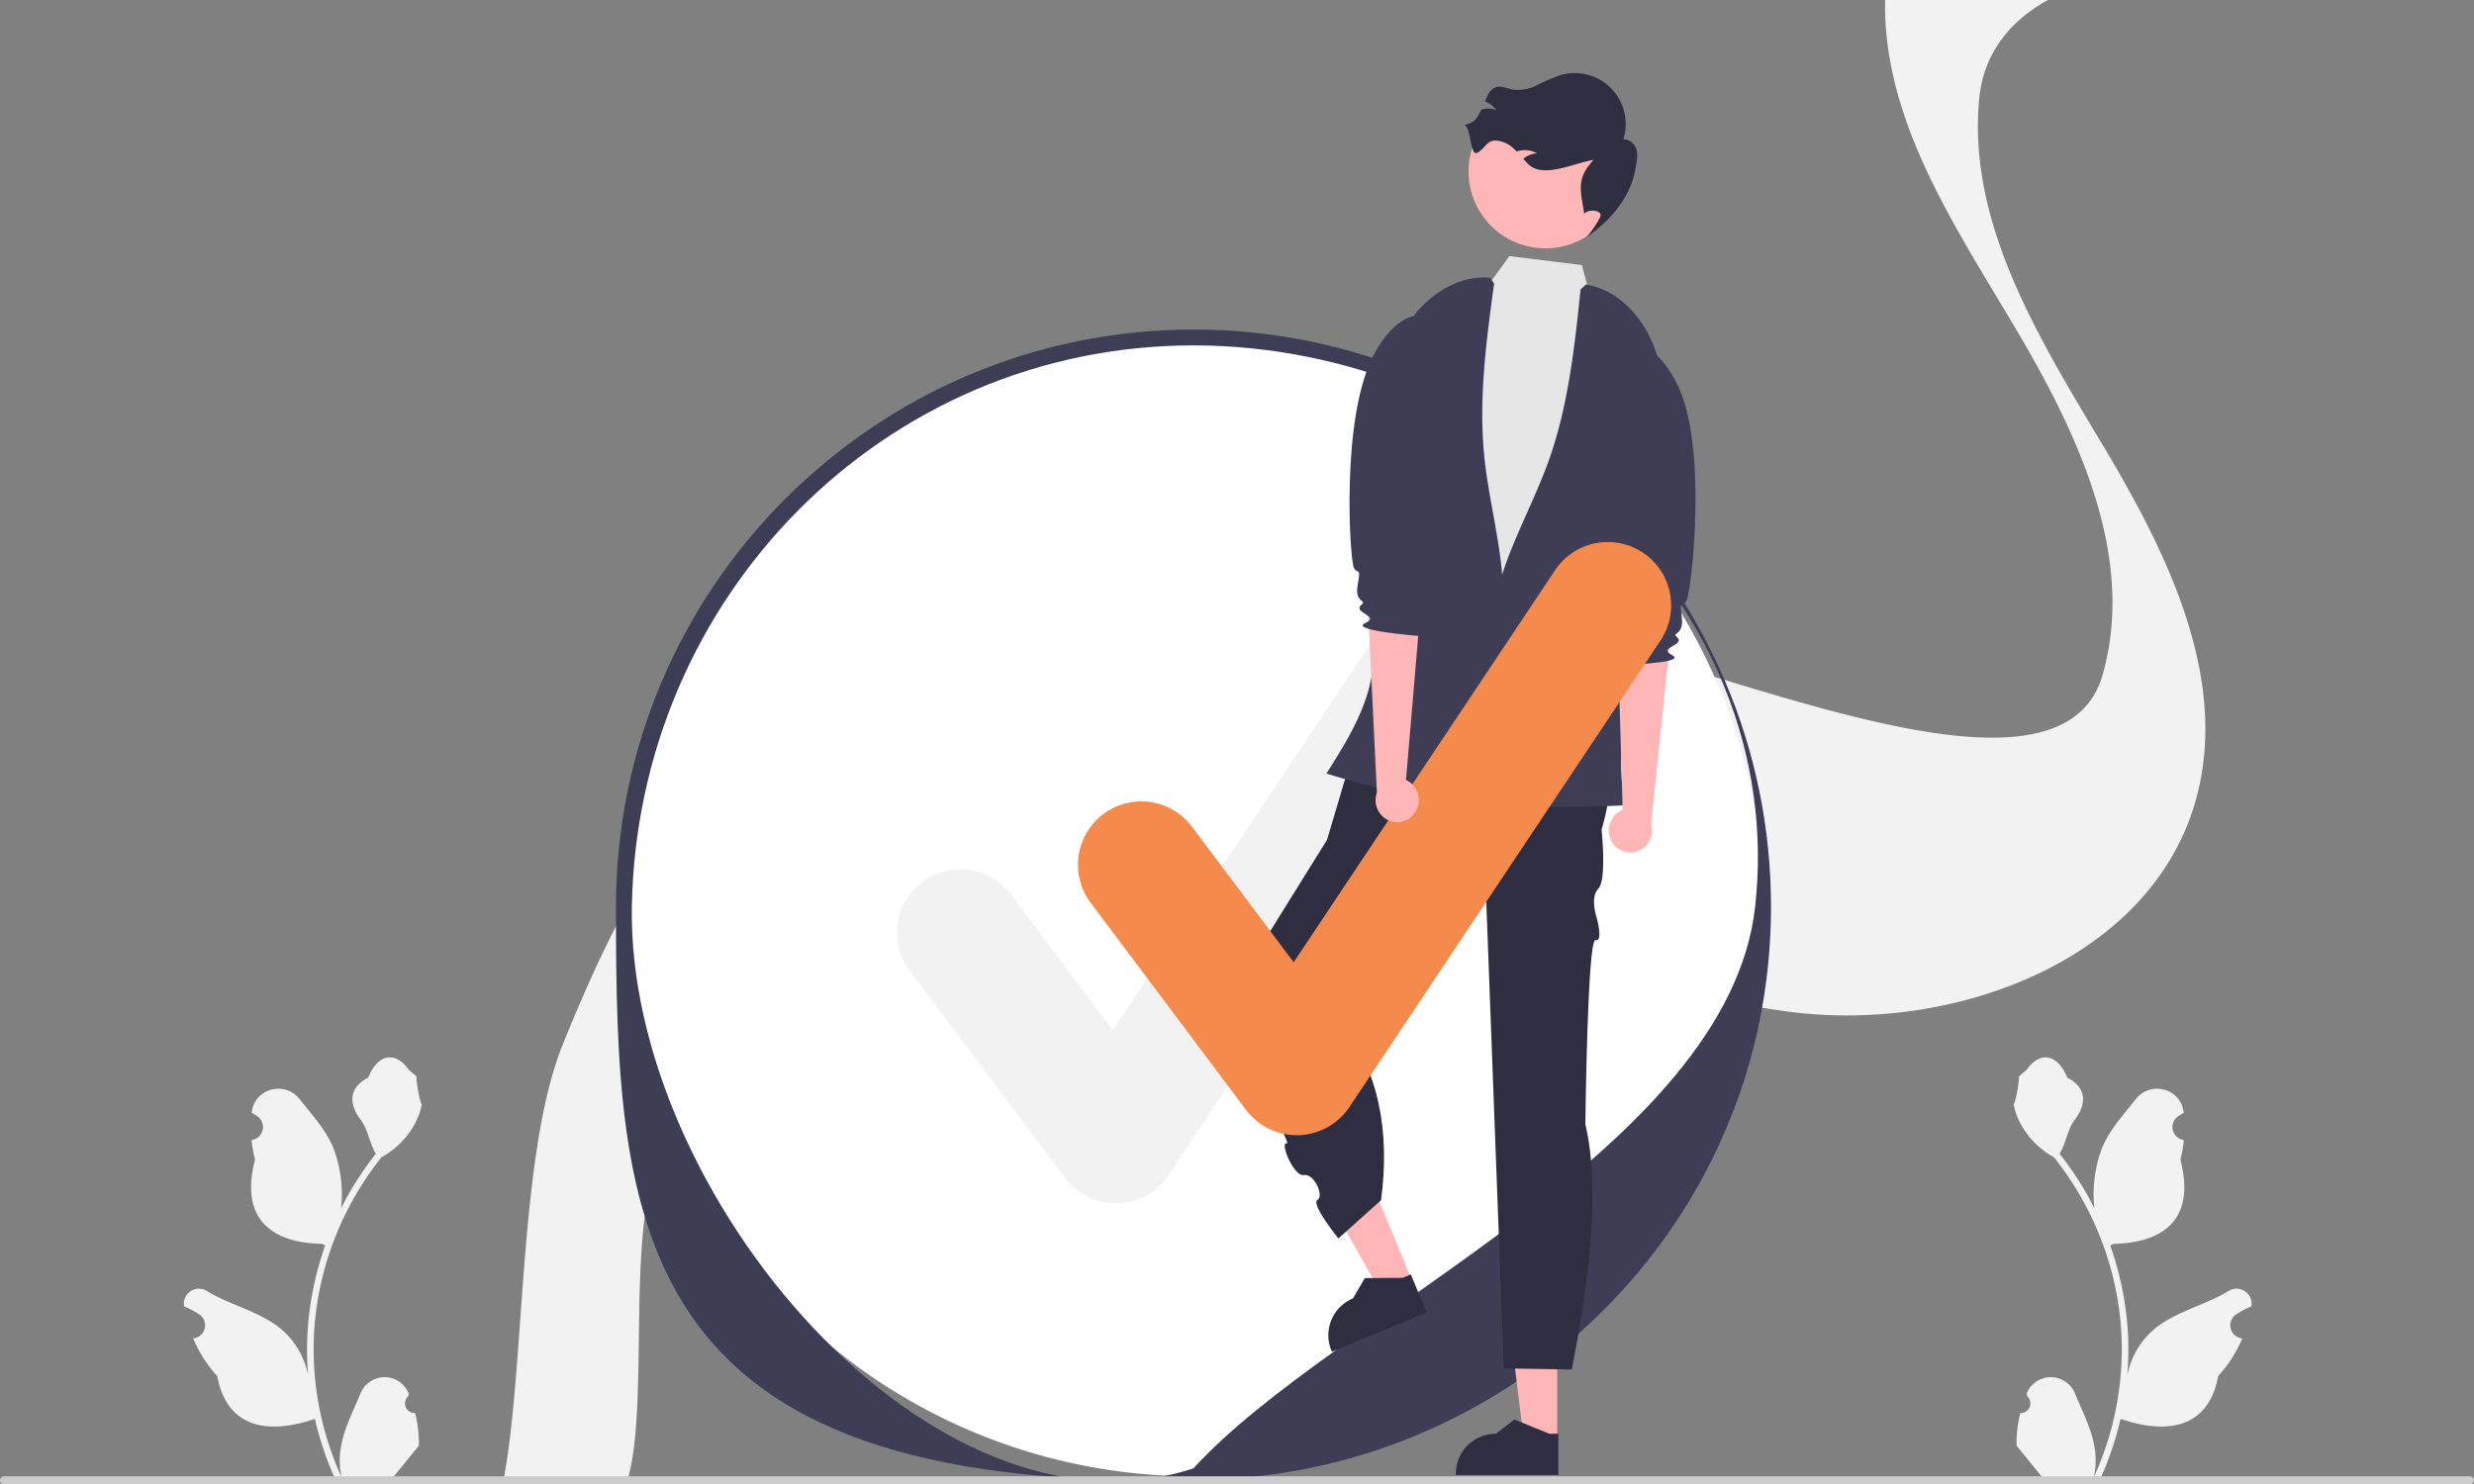
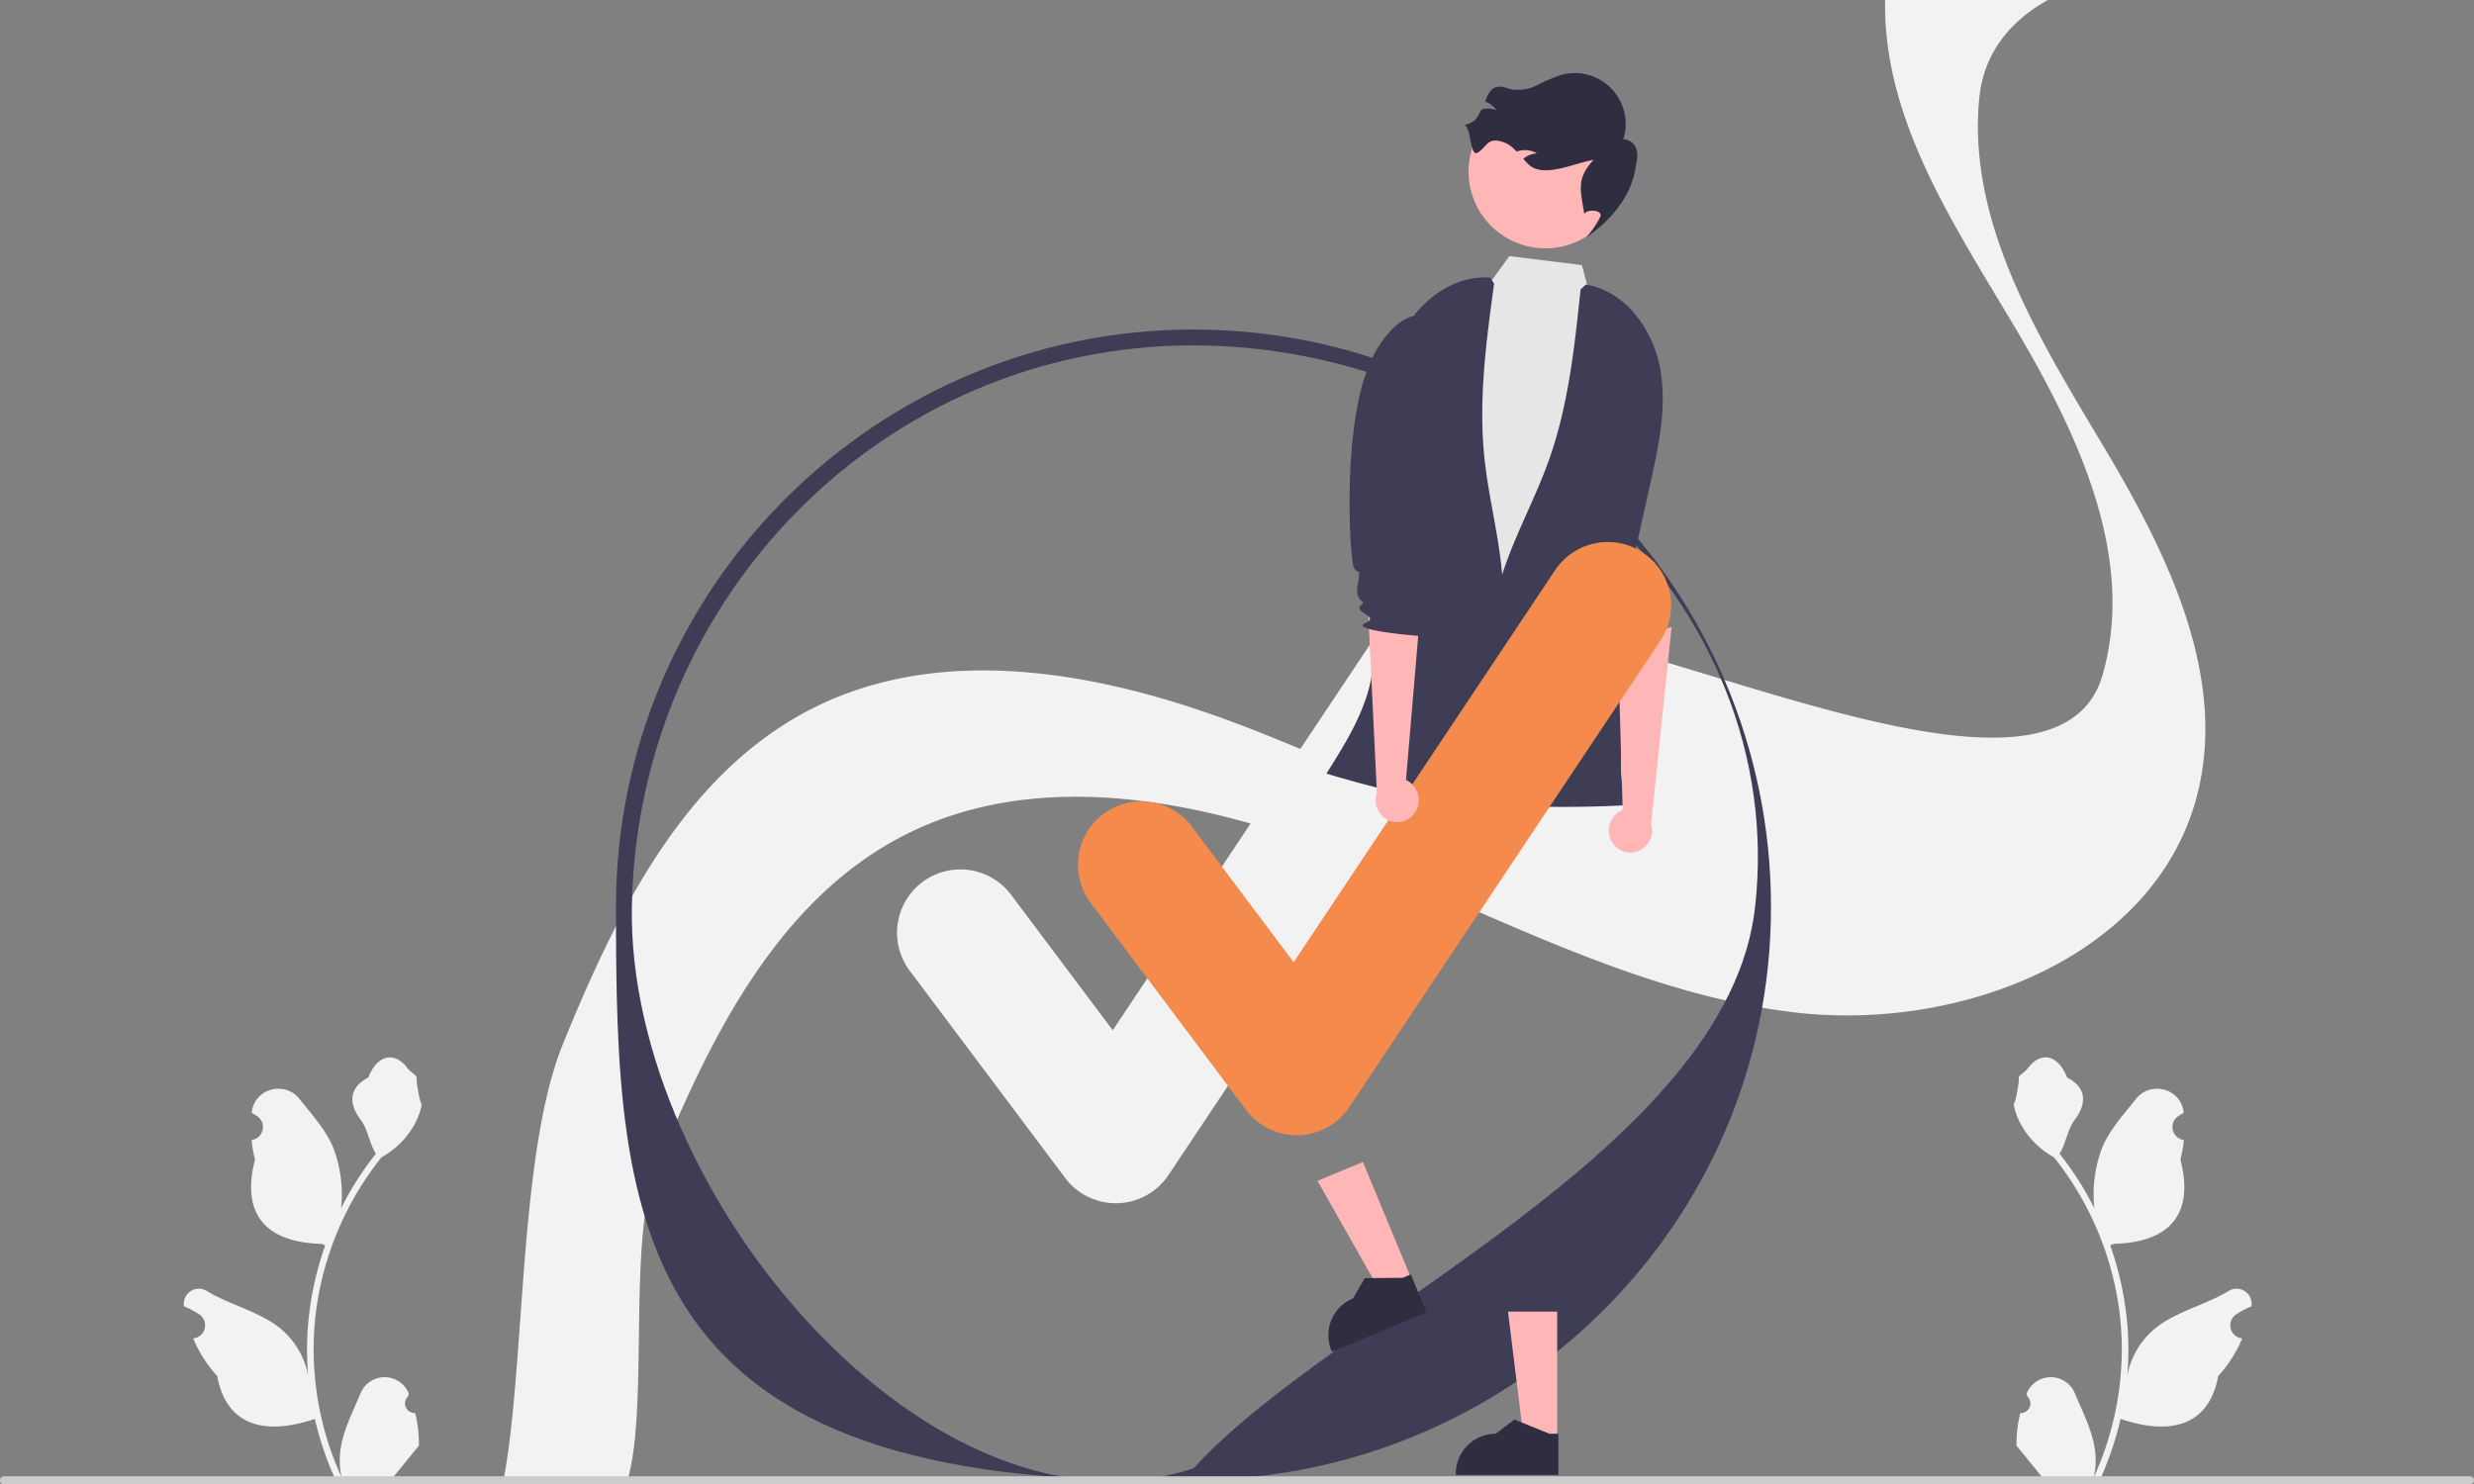
<svg xmlns="http://www.w3.org/2000/svg" data-name="Layer 1" width="717.67" height="430.743">
  <rect width="100%" height="100%" fill="#808080" stroke="none" />
  <path d="M120.43 410.02a2.807 2.807 0 0 1-2.035-4.866l.192-.765-.076-.184a7.54 7.54 0 0 0-13.907.052c-2.275 5.478-5.17 10.966-5.883 16.758a22.303 22.303 0 0 0 .391 7.67 89.42 89.42 0 0 1-8.134-37.138 86.307 86.307 0 0 1 .535-9.629q.444-3.93 1.23-7.806a90.456 90.456 0 0 1 17.939-38.337 24.073 24.073 0 0 0 10.012-10.388 18.363 18.363 0 0 0 1.67-5.018c-.488.064-1.838-7.359-1.47-7.814-.68-1.03-1.895-1.543-2.637-2.55-3.69-5.001-8.773-4.128-11.426 2.67-5.669 2.86-5.724 7.605-2.246 12.169 2.213 2.903 2.517 6.832 4.46 9.94-.2.255-.408.503-.608.759a91.04 91.04 0 0 0-9.502 15.054 37.846 37.846 0 0 0-2.26-17.58c-2.163-5.216-6.216-9.61-9.786-14.12-4.288-5.418-13.08-3.054-13.836 3.814l-.021.2q.795.448 1.557.952a3.808 3.808 0 0 1-1.535 6.93l-.078.012a37.89 37.89 0 0 0 .999 5.665c-4.58 17.71 5.307 24.16 19.424 24.45.312.16.615.32.927.471a92.924 92.924 0 0 0-5.002 23.54 88.135 88.135 0 0 0 .064 14.23l-.024-.167a23.29 23.29 0 0 0-7.95-13.448c-6.119-5.026-14.762-6.877-21.363-10.917a4.37 4.37 0 0 0-6.694 4.252l.027.177a25.579 25.579 0 0 1 2.868 1.382q.796.449 1.557.953a3.808 3.808 0 0 1-1.535 6.93l-.078.012-.16.024a37.923 37.923 0 0 0 6.976 10.922c2.864 15.46 15.162 16.927 28.318 12.425h.008a92.898 92.898 0 0 0 6.24 18.218h22.293c.08-.248.152-.504.224-.751a25.33 25.33 0 0 1-6.169-.368c1.654-2.03 3.308-4.075 4.962-6.104a1.386 1.386 0 0 0 .104-.12c.839-1.039 1.686-2.07 2.525-3.108v-.002a37.101 37.101 0 0 0-1.087-9.45ZM586.052 410.02a2.807 2.807 0 0 0 2.034-4.866l-.192-.765.076-.184a7.54 7.54 0 0 1 13.907.052c2.275 5.478 5.17 10.966 5.883 16.758a22.303 22.303 0 0 1-.391 7.67 89.42 89.42 0 0 0 8.134-37.138 86.307 86.307 0 0 0-.535-9.629q-.444-3.93-1.23-7.806a90.456 90.456 0 0 0-17.939-38.337 24.073 24.073 0 0 1-10.012-10.388 18.363 18.363 0 0 1-1.67-5.018c.488.064 1.838-7.359 1.47-7.814.68-1.03 1.895-1.543 2.637-2.55 3.69-5.001 8.773-4.128 11.426 2.67 5.669 2.86 5.724 7.605 2.246 12.169-2.213 2.903-2.517 6.832-4.459 9.94.2.255.408.503.607.759a91.04 91.04 0 0 1 9.503 15.054 37.846 37.846 0 0 1 2.259-17.58c2.163-5.216 6.216-9.61 9.786-14.12 4.288-5.418 13.08-3.054 13.836 3.814l.021.2q-.795.448-1.557.952a3.808 3.808 0 0 0 1.535 6.93l.078.012a37.89 37.89 0 0 1-.999 5.665c4.58 17.71-5.307 24.16-19.424 24.45-.312.16-.615.32-.927.471a92.926 92.926 0 0 1 5.002 23.54 88.137 88.137 0 0 1-.064 14.23l.024-.167a23.29 23.29 0 0 1 7.95-13.448c6.119-5.026 14.763-6.877 21.363-10.917a4.37 4.37 0 0 1 6.694 4.252l-.027.177a25.578 25.578 0 0 0-2.868 1.382q-.796.449-1.557.953a3.808 3.808 0 0 0 1.535 6.93l.078.012.16.024a37.923 37.923 0 0 1-6.976 10.922c-2.863 15.46-15.162 16.927-28.318 12.425h-.008a92.897 92.897 0 0 1-6.24 18.218H586.61c-.08-.248-.152-.504-.224-.751a25.33 25.33 0 0 0 6.169-.368c-1.654-2.03-3.308-4.075-4.962-6.104a1.386 1.386 0 0 1-.104-.12c-.839-1.039-1.686-2.07-2.525-3.108v-.002a37.101 37.101 0 0 1 1.087-9.45ZM146.07 429.424h35.974c6.152-20.716.033-69.675 8.142-89.686 15.559-38.369 35.436-78.853 72.535-97.587 15.84-8 33.11-11.124 50.749-10.954 24.366.23 49.416 6.771 72.35 15.44 9.383 3.538 18.679 7.428 27.938 11.403 34.885 14.99 69.39 31.318 106.906 35.73 47.471 5.581 103.285-15.658 116.25-61.406 9.896-35.025-7.926-71.388-26.616-102.67-18.69-31.28-39.582-64.75-36.17-100.966.013-.122.025-.256.05-.377 1.284-13.009 9.051-22.357 19.9-28.351H546.84c-.624 33.785 18.922 63.607 36.511 93.052 18.69 31.27 36.512 67.644 26.617 102.67-12.966 45.736-120.328-7.877-167.8-13.469-13.405-1.568 7.89 4.012-4.892 0-20.048-6.285-22.27 51.363-41.78 42.902-12.146-5.277-24.304-10.517-36.622-15.173a305.143 305.143 0 0 0-15.583-5.422c-.012 0-.012 0-.024-.012-35.4-11.21-74.113-15.574-106.82.632-.22.11-.453.219-.673.328-37.099 18.723-56.975 59.207-72.534 97.575-12.856 31.72-10.834 92.884-17.17 126.341Z" fill="#f2f2f2" />
-   <circle cx="346.212" cy="263.14" r="165.223" fill="#fff" />
-   <path d="M345.74 429.424C182.27 433.18 178.685 355.516 178.685 263.14c0-92.374 75.153-167.527 167.528-167.527s167.529 75.153 167.529 167.527c0 92.376-75.625 166.284-168 166.284Zm.472-329.202c-89.834 0-161.405 73.098-162.918 162.918-1.407 83.544 87.344 187.795 162.918 162.92 40.529-44.635 155.113-92.71 162.919-162.92 9.927-89.283-73.085-162.918-162.919-162.918Z" fill="#3f3d56" />
+   <path d="M345.74 429.424C182.27 433.18 178.685 355.516 178.685 263.14c0-92.374 75.153-167.527 167.528-167.527s167.529 75.153 167.529 167.527c0 92.376-75.625 166.284-168 166.284Zm.472-329.202c-89.834 0-161.405 73.098-162.918 162.918-1.407 83.544 87.344 187.795 162.918 162.92 40.529-44.635 155.113-92.71 162.919-162.92 9.927-89.283-73.085-162.918-162.919-162.918" fill="#3f3d56" />
  <path d="M323.673 349.131a18.373 18.373 0 0 1-14.702-7.353l-45.075-60.101a18.378 18.378 0 1 1 29.406-22.053l29.49 39.317 75.74-113.61a18.38 18.38 0 0 1 30.585 20.39l-90.15 135.226a18.387 18.387 0 0 1-14.783 8.178c-.17.003-.341.006-.511.006Z" fill="#f2f2f2" />
  <path d="M0 429.553a1.186 1.186 0 0 0 1.19 1.19h715.29a1.19 1.19 0 1 0 0-2.38H1.19a1.187 1.187 0 0 0-1.19 1.19Z" fill="#ccc" />
  <path fill="#ffb6b6" d="M451.72 417.887h-9.674l-4.602-37.317 14.279.001-.003 37.316z" />
  <path d="m452.061 427.98-29.75-.001v-.377a11.58 11.58 0 0 1 11.58-11.58l5.435-4.122 10.139 4.123h2.597Z" fill="#2f2e41" />
  <path fill="#ffb6b6" d="m409.66 371.639-8.936 3.706-18.547-32.707 13.19-5.469 14.293 34.47z" />
  <path d="m413.841 380.831-27.481 11.396-.144-.348a11.58 11.58 0 0 1 6.26-15.132l3.441-5.89 10.946-.075 2.399-.995Z" fill="#2f2e41" />
-   <path d="m462.782 205.61-68.658 7.173-9.184 30.932-31.806 51.114s22.194 37.354 20.11 36.947 2.081 9.776 4.999 9.184 5.95 6.048 3.934 7.229 6.075 11.161 6.075 11.161l12.368-11.1c2.63-19.843-.548-37.503-11.872-52.102l35.433-38.253 6.719-2.788 5.333 141.947 19.727.324c5.443-28.001 8.178-53.203 3.923-71.181 0 0 .611-54.009 2.944-53.418s.356-6.446.356-6.446-2.044-5.992.467-8.478.943-17.107.943-17.107c4.148-13.836 2.899-25.261-1.81-35.139Z" fill="#2f2e41" />
  <path d="m409.992 91.458 18.98-4.918 8.86-12.22 21.042 2.587 4.479 16.668 14.98 8.695s-8.28 87.571-6.31 92.38 9.03 4.411 3 10.61-6.83 3.702-5.43 10.45 11.6 13.89 0 13.82-81.601-1.072-79.601-9.072 1.968-5.968 4.984-10.984 5.045-2.213 4.03-9.614-.014-12.402-.014-16.402 3.35-40.348 3.35-40.348Z" fill="#e6e6e6" />
  <circle cx="448.3" cy="49.764" r="22.298" fill="#ffb6b6" />
  <path d="M424.936 36.269c1.958 1.582 1.51 9.277 3.691 8.023s2.636-3.5 5.148-3.524a8.225 8.225 0 0 1 5.417 2.451c.267.242.522.495.768.746.226-.08.45-.151.684-.21a7.085 7.085 0 0 1 5.196.731 6.952 6.952 0 0 0-3.957 1.596c.48.538.966 1.078 1.477 1.577 4.27 4.185 13.027-.271 18.914-1.277-4.903 5.354-3.937 8.343-2.717 15.5l.005.39c.25-1.65 5.536-1.568 4.665.622a28.15 28.15 0 0 1-4.074 5.989c7.202-4.99 13.016-11.867 14.3-20.174.265-1.747.78-3.53.282-5.232a4.012 4.012 0 0 0-3.832-3.055 14.784 14.784 0 0 0-18.182-18.649 56.5 56.5 0 0 0-6.84 2.952 12.294 12.294 0 0 1-7.243 1.227c-1.547-.32-3.114-1.12-4.63-.667-1.757.527-2.513 2.382-3.217 4.174a7.077 7.077 0 0 1 3.297 2.487 6.925 6.925 0 0 0-4.26-.173.432.432 0 0 0-.076.02c-1.59 2.85-1.683 3.55-4.816 4.476Z" fill="#2f2e41" />
  <path d="M432.289 80.567c-11.421-.92-21.85 7.815-26.604 18.24s-5.065 22.25-5.296 33.705l-.718 35.609c-.106 5.27-.212 10.54-.474 15.803a77.27 77.27 0 0 1-1.924 15.212c-2.328 9.165-7.45 17.332-12.497 25.329a342.467 342.467 0 0 0 39.356 9.399c6.639-21.471 13.353-43.56 11.721-65.975-.864-11.86-4.054-23.441-5.266-35.272-1.718-16.755.559-33.634 2.83-50.323" fill="#3f3d56" />
  <path d="M460.011 82.57c11.313 1.819 19.368 12.78 21.511 24.035s-.363 22.817-2.859 34l-7.76 34.76c-1.147 5.144-2.296 10.288-3.29 15.464-.967 5.027 3.081 11.476 3.128 16.595.085 9.456-1.751 17.244 1.253 26.21a342.466 342.466 0 0 1-40.463-.216c-1.35-22.433-2.627-45.484 4.281-66.87 3.656-11.317 9.505-21.809 13.492-33.013 5.647-15.868 7.444-32.804 9.2-49.556" fill="#3f3d56" />
  <path d="M467.552 244.221a6.48 6.48 0 0 1 2.244-8.756 6.216 6.216 0 0 1 .925-.446l-1.442-49.116 15.626-3.978-5.959 57.222a6.462 6.462 0 0 1-2.83 7.365 6.184 6.184 0 0 1-8.478-2.144q-.044-.073-.086-.147Z" fill="#ffb6b6" />
-   <path d="M466.412 102.191s10.907-9.224 20.086 9.22 4.049 60.577 2.757 62.826-2.08-.884-1.373 5.11c.575 4.875-2.846 4.266-1.619 5.306 3.237 2.743-5.826 3.055-1.172 5.473s-16.178 2.87-16.178 2.87-2.52-1.8-.77-8.586c.983-3.812 3.444-5.206.82-6.97s2.71-7.216 2.714-8.413-8.32-27.363-8.32-27.363Z" fill="#3f3d56" />
  <path d="M376.152 329.4a18.374 18.374 0 0 1-14.702-7.354l-45.075-60.101a18.378 18.378 0 1 1 29.406-22.054l29.49 39.317 75.741-113.61a18.38 18.38 0 1 1 30.585 20.39l-90.151 135.226a18.387 18.387 0 0 1-14.782 8.18c-.171.002-.341.005-.512.005Z" fill="#f58a4d" />
  <path d="M410.512 235.69a6.48 6.48 0 0 0-1.756-8.867 6.218 6.218 0 0 0-.9-.497l4.155-48.961-15.382-4.835 2.787 57.464a6.462 6.462 0 0 0 2.418 7.51 6.184 6.184 0 0 0 8.585-1.672q.048-.07.093-.143Z" fill="#ffb6b6" />
  <path d="M419.514 94.04s-10.38-9.812-20.564 8.096-7.391 60.261-6.225 62.578 2.126-.768 1.088 5.178c-.844 4.836 2.606 4.416 1.323 5.387-3.383 2.56 5.649 3.373.868 5.53s15.995 3.759 15.995 3.759 2.615-1.658 1.243-8.53c-.771-3.86-3.151-5.388-.433-7.004s-2.308-7.355-2.246-8.55 9.82-26.862 9.82-26.862Z" fill="#3f3d56" />
</svg>